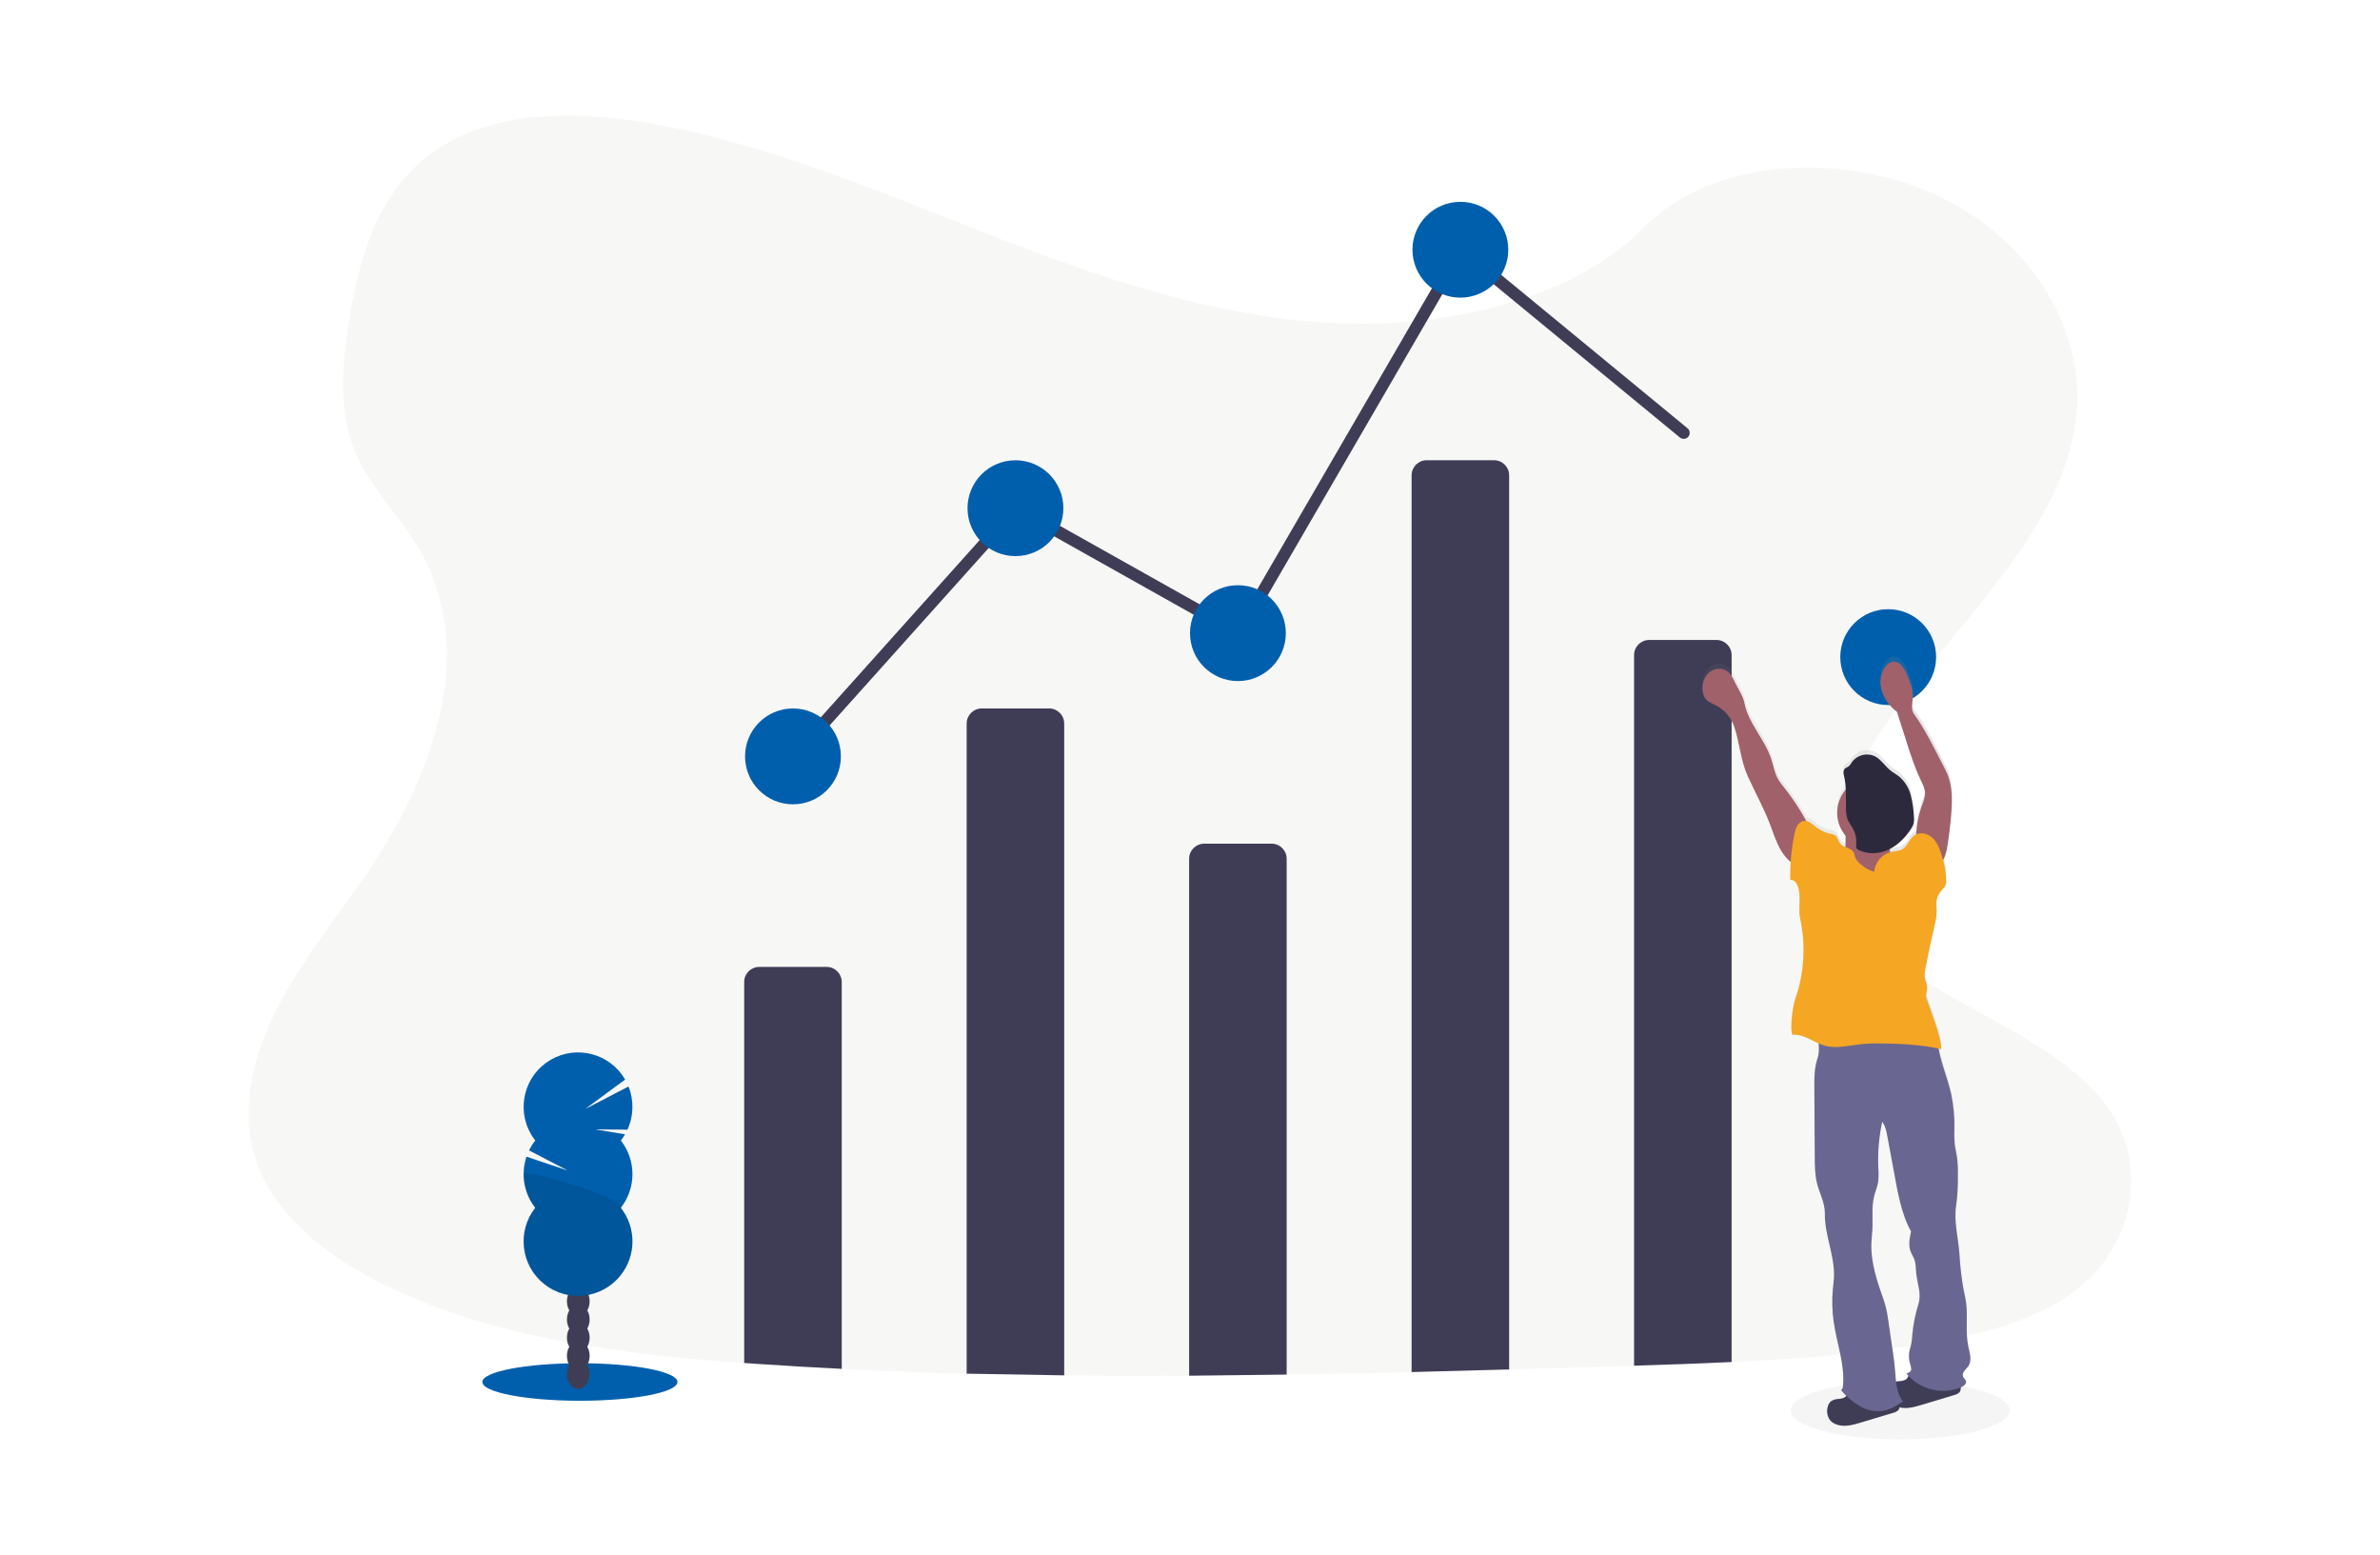
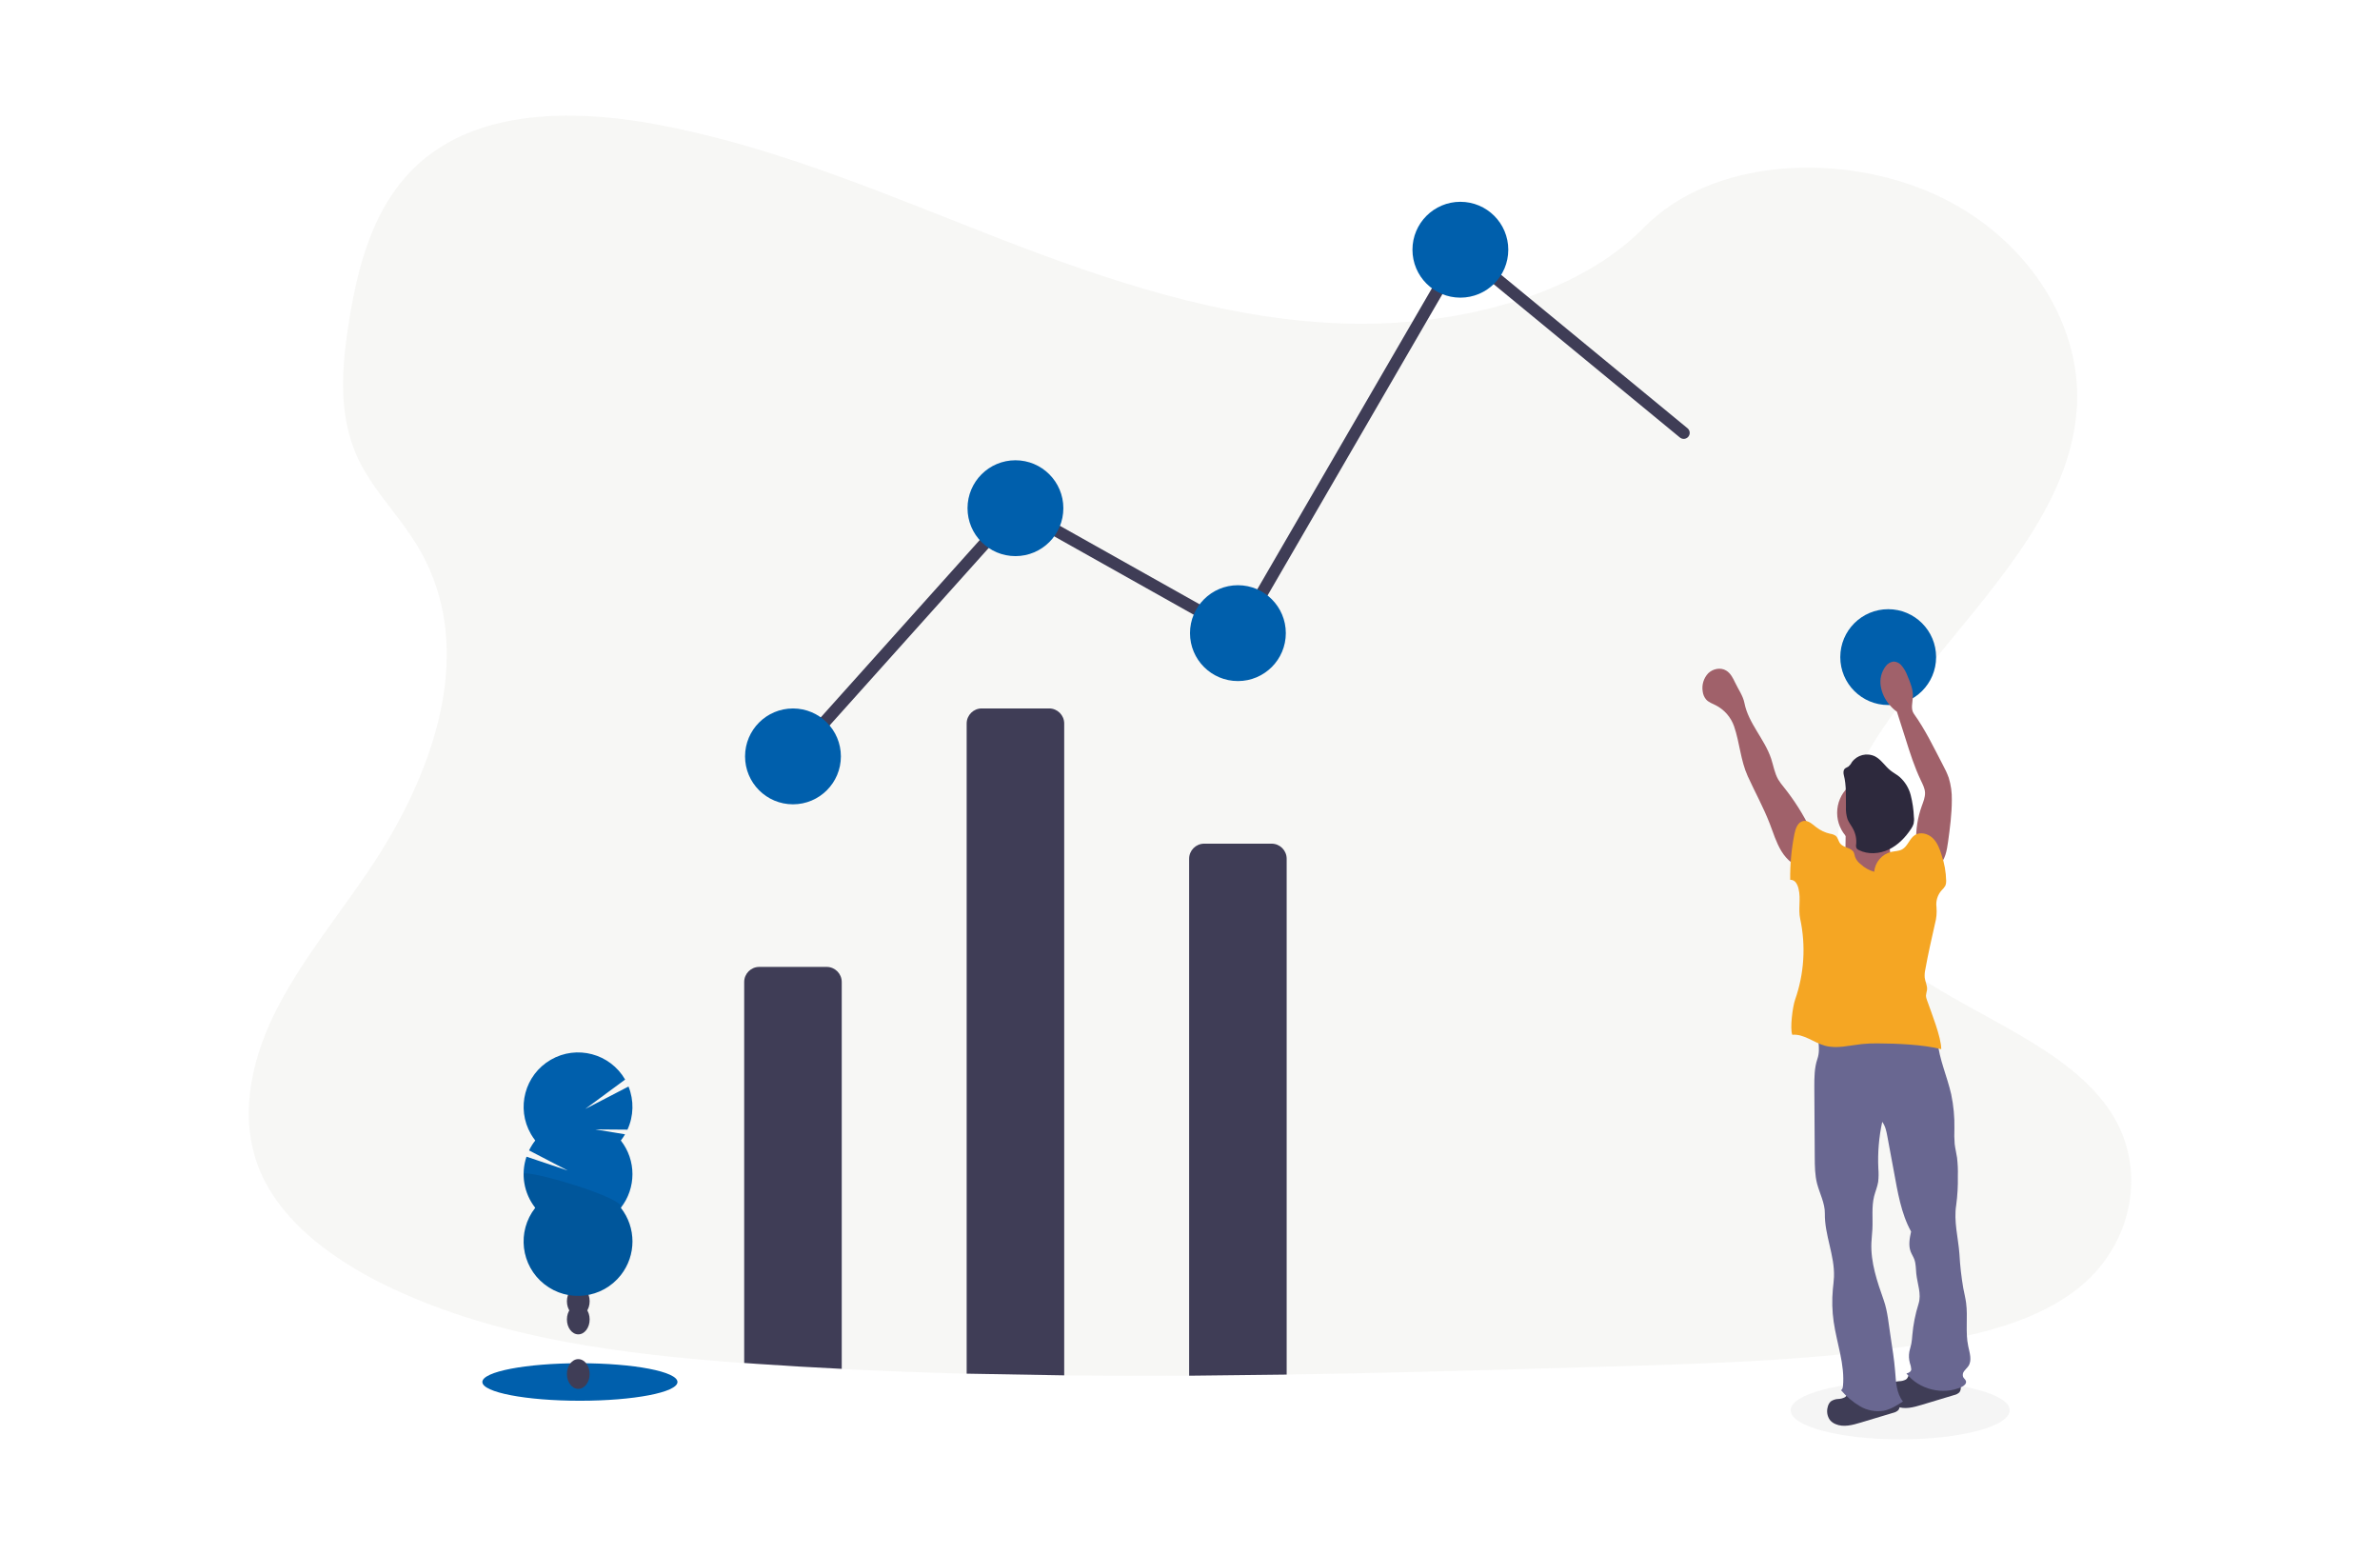
<svg xmlns="http://www.w3.org/2000/svg" id="Calque_1" x="0px" y="0px" width="470px" height="307px" viewBox="0 0 470 307" xml:space="preserve">
  <title>archivage_cloud_undraw_filing_system_b5d2</title>
  <desc>Created with Sketch.</desc>
  <ellipse opacity="0.1" fill="#969696" cx="375.246" cy="278.433" rx="21.627" ry="5.742" />
  <path opacity="0.1" fill="#B1AA9B" d="M410.916,253.922c-8.229,6.826-19.938,9.651-31.264,11.438 l-1.906,0.289c-11.828,1.765-23.787,2.705-35.789,3.275c-6.42,0.311-12.842,0.53-19.262,0.727l-5.033,0.148 c-6.533,0.193-13.078,0.385-19.637,0.571c-6.422,0.183-12.842,0.354-19.264,0.514c-8.224,0.2-16.445,0.367-24.671,0.5 c-6.42,0.103-12.842,0.171-19.262,0.21c-8.226,0.047-16.449,0.031-24.67-0.048c-6.426-0.065-12.847-0.178-19.264-0.338 c-8.229-0.212-16.451-0.521-24.67-0.931c-5.578-0.271-11.153-0.6-16.726-0.982l-2.538-0.179 c-23.916-1.724-48.262-4.816-69.189-14.591l-0.564-0.266c-0.281-0.133-0.561-0.265-0.842-0.402 c-3.843-1.838-7.523-3.995-11.003-6.451c-6.188-4.413-11.298-9.801-13.998-16.19c-4.231-10.022-1.994-21.291,2.839-31.091 c4.832-9.801,12.088-18.648,18.364-27.878c1.838-2.703,3.582-5.508,5.204-8.384c10.139-18.036,15.167-38.908,4.538-56.288 c-1.402-2.216-2.917-4.359-4.538-6.421c-2.593-3.38-5.229-6.76-7.009-10.5c-4.153-8.706-3.263-18.496-1.747-27.796 c2.026-12.365,5.743-25.685,17.362-33.409c12.056-8.023,29.164-7.617,44.125-4.731c23.262,4.457,44.73,13.788,66.403,22.203 c21.673,8.414,44.375,16.109,68.205,16.938c5.117,0.175,10.242-0.012,15.336-0.558l0,0c6.789-0.697,13.484-2.107,19.979-4.207 c9.379-3.089,17.909-7.736,24.237-14.194c13.568-13.805,39.066-14.849,57.449-6.512c17.543,7.955,28.889,24.791,28.051,41.607 c-0.953,18.719-14.973,34.109-27.815,49.895c-1.56,1.913-3.097,3.832-4.595,5.765c-0.836,1.079-1.655,2.161-2.459,3.245l0,0 c-1.409,1.912-2.771,3.835-4.057,5.781c-6.562,9.98-11.203,21.967-6.684,32.74c2.532,6.033,7.37,10.636,13.198,14.653 c13.062,9,31.093,15.056,39.203,27.654C423.947,230.587,421.357,245.243,410.916,253.922z" />
  <ellipse fill="#005FAC" cx="114.521" cy="272.847" rx="19.267" ry="3.704" />
  <ellipse fill="#3F3D56" cx="114.199" cy="271.272" rx="2.244" ry="2.937" />
-   <ellipse fill="#3F3D56" cx="114.199" cy="267.683" rx="2.244" ry="2.937" />
-   <ellipse fill="#3F3D56" cx="114.199" cy="264.094" rx="2.244" ry="2.937" />
  <ellipse fill="#3F3D56" cx="114.199" cy="260.505" rx="2.244" ry="2.937" />
  <ellipse fill="#3F3D56" cx="114.199" cy="256.916" rx="2.244" ry="2.938" />
  <ellipse fill="#3F3D56" cx="114.199" cy="253.327" rx="2.244" ry="2.937" />
  <ellipse fill="#3F3D56" cx="114.199" cy="249.738" rx="2.244" ry="2.937" />
  <path fill="#005FAC" d="M122.598,225.177c0.306-0.392,0.584-0.802,0.834-1.229l-5.895-0.971l6.374,0.051 c1.235-2.689,1.311-5.77,0.206-8.516l-8.554,4.438l7.888-5.811c-2.976-5.135-9.552-6.886-14.687-3.908 c-5.136,2.977-6.887,9.552-3.909,14.687c0.253,0.437,0.536,0.854,0.847,1.25c-0.477,0.608-0.887,1.265-1.224,1.96l7.65,3.975 l-8.157-2.736c-1.164,3.439-0.514,7.234,1.729,10.091c-3.668,4.666-2.857,11.422,1.809,15.091c4.665,3.668,11.422,2.858,15.09-1.808 c3.063-3.897,3.063-9.386,0-13.283c3.063-3.899,3.063-9.39,0-13.288L122.598,225.177z" />
  <path opacity="0.1" d="M103.406,231.82c-0.004,2.41,0.806,4.75,2.298,6.645 c-3.668,4.665-2.857,11.422,1.809,15.09s11.422,2.858,15.09-1.807c3.063-3.898,3.063-9.387,0-13.283 C124.037,236.637,103.406,230.613,103.406,231.82z" />
  <path fill="#3F3D56" d="M166.226,193.876v76.375c-5.578-0.272-11.153-0.601-16.726-0.983l-2.538-0.179v-75.213 c0-1.646,1.335-2.979,2.98-2.979l0,0h13.302C164.892,190.896,166.226,192.229,166.226,193.876z" />
  <path fill="#3F3D56" d="M190.896,271.201V142.847c0-1.646,1.335-2.981,2.98-2.981l0,0h13.303c1.646,0,2.979,1.335,2.979,2.981l0,0 v128.688L190.896,271.201z" />
  <path fill="#3F3D56" d="M234.829,271.604v-102.06c0-1.646,1.334-2.979,2.981-2.979l0,0h13.301c1.646,0,2.979,1.334,2.979,2.979l0,0 v101.84L234.829,271.604z" />
-   <path fill="#3F3D56" d="M298.025,93.844v176.525c-6.422,0.183-12.842,0.354-19.264,0.515V93.844c0-1.646,1.334-2.979,2.979-2.979 l0,0h13.303C296.691,90.863,298.025,92.198,298.025,93.844L298.025,93.844z" />
-   <path fill="#3F3D56" d="M341.957,129.328v139.57c-6.42,0.312-12.842,0.531-19.262,0.728V129.328c0-1.646,1.334-2.98,2.979-2.98l0,0 h13.302C340.623,126.348,341.957,127.683,341.957,129.328L341.957,129.328z" />
  <polyline fill="none" stroke="#3F3D56" stroke-width="2.366" stroke-linecap="round" stroke-miterlimit="10" points=" 156.764,149.335 200.697,100.333 244.629,125.003 288.562,49.303 332.496,85.463 " />
  <circle fill="#005FAC" cx="156.595" cy="149.334" r="9.462" />
  <circle fill="#005FAC" cx="200.528" cy="100.333" r="9.462" />
  <circle fill="#005FAC" cx="244.461" cy="125.002" r="9.462" />
  <circle fill="#005FAC" cx="288.392" cy="49.303" r="9.462" />
  <circle fill="#005FAC" cx="372.879" cy="129.734" r="9.462" />
  <linearGradient id="SVGID_1_" gradientUnits="userSpaceOnUse" x1="711.803" y1="550.502" x2="764.727" y2="550.502" gradientTransform="matrix(-1 0 0 1 1100.919 -344.95)">
    <stop offset="0" style="stop-color:#808080;stop-opacity:0.25" />
    <stop offset="0.54" style="stop-color:#808080;stop-opacity:0.12" />
    <stop offset="1" style="stop-color:#808080;stop-opacity:0.1" />
  </linearGradient>
-   <path fill="url(#SVGID_1_)" d="M336.246,135.536c0.062,0.592,0.299,1.152,0.676,1.612c0.49,0.555,1.226,0.808,1.884,1.139 c1.704,0.873,3.008,2.371,3.637,4.181c1.125,3.284,1.27,6.759,2.703,9.929c1.433,3.169,3.114,6.214,4.354,9.462 c0.703,1.843,1.265,3.759,2.295,5.435c0.498,0.824,1.136,1.558,1.881,2.166c-0.077,1.19-0.106,2.366-0.102,3.556 c0.465-0.009,0.9,0.221,1.156,0.608c0.25,0.385,0.422,0.815,0.508,1.269c0.463,1.916-0.109,3.957,0.307,5.883 c1.144,5.357,0.791,10.927-1.014,16.1c-0.463,1.312-1.045,5.65-0.551,6.952c1.838-0.187,3.467,0.942,5.188,1.688 c0.14,1.021,0.058,2.059-0.244,3.043c-0.616,1.779-0.612,3.717-0.604,5.6l0.084,13.943c0,1.768,0.023,3.559,0.467,5.271 c0.504,1.93,1.562,3.897,1.527,5.892c-0.092,4.291,1.936,8.381,1.772,12.639c-0.028,0.818-0.141,1.63-0.219,2.439 c-0.199,2.161-0.146,4.338,0.162,6.485c0.615,4.278,2.24,8.485,1.834,12.788c-0.027,0.289-0.125,0.676-0.397,0.787 c0.338,0.382,0.696,0.761,1.061,1.121c-0.072,0.123-0.174,0.229-0.293,0.309c-0.4,0.208-0.84,0.324-1.291,0.338 c-0.527,0.014-1.041,0.182-1.477,0.479c-0.316,0.305-0.531,0.699-0.615,1.129c-0.244,0.861-0.097,1.787,0.406,2.529 c0.301,0.379,0.694,0.674,1.145,0.857c1.561,0.676,3.354,0.186,4.982-0.309l6.379-1.934c0.391-0.081,0.75-0.268,1.039-0.54 c0.131-0.155,0.219-0.346,0.252-0.548c1.41,0.338,2.957-0.078,4.395-0.507l6.379-1.937c0.392-0.08,0.75-0.268,1.039-0.541 c0.232-0.283,0.326-0.654,0.26-1.015c0.048-0.021,0.095-0.034,0.142-0.058c0.488-0.221,1.016-0.648,0.896-1.166 c-0.084-0.338-0.422-0.533-0.567-0.846c-0.14-0.41-0.05-0.865,0.235-1.191c0.252-0.338,0.59-0.619,0.818-0.975 c0.736-1.129,0.236-2.611-0.039-3.934c-0.6-2.822-0.045-5.77-0.424-8.628c-0.129-0.963-0.361-1.909-0.547-2.866 c-0.396-2.26-0.654-4.542-0.781-6.833c-0.242-3.271-1.152-6.495-0.631-9.739c0.252-1.903,0.358-3.824,0.319-5.744 c0.037-1.224-0.016-2.447-0.157-3.664c-0.133-0.905-0.365-1.795-0.468-2.703c-0.081-1.021-0.1-2.049-0.055-3.071 c0.047-2.282-0.164-4.563-0.629-6.8c-0.676-3.072-1.945-6.012-2.486-9.092c0.183,0.041,0.365,0.082,0.541,0.13 c0.021-2.366-2.053-7.509-2.817-9.753c-0.113-0.275-0.183-0.566-0.203-0.862c0.047-0.392,0.117-0.776,0.213-1.159 c0.098-0.816-0.338-1.595-0.457-2.412c-0.045-0.576-0.004-1.154,0.125-1.718c0.545-3.024,1.221-6.024,1.896-9.022 c0.295-1.086,0.396-2.215,0.301-3.336c-0.158-1.201,0.211-2.412,1.014-3.321c0.297-0.273,0.551-0.593,0.75-0.942 c0.113-0.302,0.164-0.622,0.148-0.943c-0.015-1.39-0.218-2.771-0.607-4.104c0.594-1.078,0.814-2.401,0.986-3.653 c0.379-2.761,0.758-5.535,0.744-8.322c0.028-1.487-0.177-2.971-0.609-4.395c-0.316-0.879-0.703-1.731-1.154-2.548 c-1.778-3.424-3.479-7.026-5.723-10.162c-0.676-0.953-0.25-2.268-0.203-3.444c0.051-1.419-0.51-2.781-1.061-4.085 c-0.281-0.803-0.714-1.545-1.271-2.187c-0.381-0.421-0.918-0.665-1.486-0.676c-0.645,0.078-1.223,0.432-1.584,0.97 c-0.825,1.124-1.168,2.532-0.95,3.91c0.225,1.365,0.819,2.643,1.721,3.693c0.436,0.528,0.934,1.002,1.484,1.409 c0.559,1.775,1.12,3.55,1.688,5.322c0.894,2.822,1.783,5.657,3.041,8.327c0.369,0.773,0.773,1.562,0.818,2.417 c0.047,0.922-0.338,1.801-0.646,2.669c-0.646,1.811-1.014,3.709-1.088,5.63c-0.098,0.044-0.193,0.097-0.283,0.156 c-1.063,0.696-1.397,2.214-2.508,2.835c-0.645,0.361-1.43,0.338-2.152,0.504c-0.063,0-0.129,0.033-0.196,0.054 c-0.025-0.135-0.054-0.267-0.07-0.405c-0.01-0.086-0.01-0.174,0-0.261c1.723-0.946,3.172-2.325,4.201-4.001 c0.217-0.31,0.385-0.652,0.496-1.014c0.092-0.434,0.108-0.879,0.051-1.318c-0.057-1.465-0.266-2.921-0.625-4.342 c-0.361-1.429-1.15-2.713-2.26-3.681c-0.556-0.446-1.193-0.78-1.744-1.23c-1.074-0.868-1.812-2.152-3.043-2.798 c-1.617-0.787-3.566-0.283-4.601,1.189c-0.161,0.33-0.393,0.622-0.676,0.858c-0.215,0.102-0.424,0.215-0.627,0.338 c-0.373,0.298-0.393,0.869-0.271,1.331c0.229,0.952,0.358,1.925,0.385,2.903c-2.252,2.645-2.26,6.529-0.021,9.183 c0,0.628,0,1.257-0.022,1.886c0,0.119,0,0.239-0.023,0.357c-0.391-0.136-0.737-0.368-1.014-0.676 c-0.379-0.473-0.447-1.169-0.91-1.559c-0.332-0.22-0.711-0.357-1.106-0.404c-0.984-0.225-1.908-0.661-2.703-1.281 c-0.627-0.482-1.275-1.102-2.004-1.243c-1.261-2.362-2.73-4.606-4.396-6.705c-0.422-0.497-0.805-1.024-1.147-1.578 c-0.728-1.268-0.943-2.758-1.402-4.146c-1.285-3.894-4.488-7.016-5.271-11.044c-0.282-1.46-1.209-2.731-1.844-4.076 c-0.43-0.909-0.901-1.869-1.762-2.389c-1.105-0.677-2.633-0.365-3.551,0.544C336.443,132.907,336.037,134.233,336.246,135.536z M376.371,272.299c-0.399,0.209-0.842,0.324-1.291,0.338c-0.227,0.024-0.453,0.062-0.676,0.108 c-0.084-0.709-0.133-1.429-0.186-2.129c-0.181-2.296-0.539-4.572-0.894-6.847c-0.371-2.365-0.547-4.955-1.352-7.226 c-1.295-3.696-2.605-7.506-2.439-11.423c0.037-0.889,0.148-1.771,0.195-2.656c0.106-2.193-0.199-4.434,0.338-6.566 c0.24-0.969,0.647-1.896,0.805-2.883c0.099-0.892,0.109-1.789,0.033-2.684c-0.148-3.102,0.109-6.208,0.768-9.242 c0.63,0.821,0.834,1.883,1.015,2.899l1.268,6.874c0.752,4.078,1.418,8.404,3.416,12.033c-0.281,1.309-0.557,2.703-0.094,3.953 c0.199,0.541,0.525,1.016,0.729,1.562c0.339,0.908,0.291,1.91,0.394,2.873c0.219,2.027,1.059,4.021,0.443,5.979 c-0.634,2.018-1.046,4.098-1.228,6.204c-0.035,0.587-0.102,1.169-0.203,1.747c-0.108,0.521-0.285,1.016-0.383,1.549 c-0.135,0.748-0.102,1.52,0.098,2.254c0.152,0.406,0.246,0.834,0.277,1.268c0,0.434-0.529,0.742-0.955,0.812 c0.125,0.161,0.26,0.316,0.398,0.469C376.765,271.854,376.599,272.107,376.371,272.299z" />
  <path fill="#3F3D56" d="M363.025,276.199c-0.527,0.014-1.041,0.181-1.478,0.48c-0.317,0.299-0.532,0.691-0.614,1.12 c-0.242,0.855-0.095,1.773,0.405,2.509c0.302,0.379,0.695,0.674,1.146,0.854c1.561,0.676,3.354,0.183,4.981-0.308l6.38-1.92 c0.391-0.08,0.747-0.267,1.038-0.537c0.359-0.485,0.369-1.146,0.025-1.644c-0.342-0.478-0.811-0.851-1.352-1.078 c-1.982-0.967-4.222-1.187-6.4-1.227c-0.811,0-1.611-0.196-2.162,0.429c-0.291,0.339-0.235,0.7-0.676,0.987 C363.918,276.073,363.476,276.188,363.025,276.199z" />
  <path fill="#3F3D56" d="M375.08,272.691c-0.526,0.016-1.041,0.182-1.477,0.479c-0.318,0.301-0.533,0.693-0.615,1.122 c-0.242,0.856-0.094,1.774,0.404,2.511c0.305,0.377,0.698,0.67,1.146,0.854c1.564,0.676,3.353,0.186,4.98-0.305l6.381-1.924 c0.389-0.078,0.748-0.266,1.037-0.537c0.358-0.483,0.371-1.144,0.026-1.64c-0.342-0.478-0.811-0.849-1.352-1.077 c-1.986-0.967-4.225-1.189-6.404-1.23c-0.811,0-1.606-0.192-2.162,0.434c-0.291,0.338-0.235,0.696-0.676,0.982 C375.97,272.566,375.529,272.682,375.08,272.691z" />
  <path fill="#696791" d="M369.535,203.445c3.76-0.377,7.541-0.482,11.316-0.316c0.25-0.003,0.498,0.036,0.733,0.114 c0.83,0.339,0.959,1.427,1.037,2.315c0.338,3.608,1.912,6.971,2.703,10.506c0.465,2.223,0.676,4.49,0.629,6.76 c-0.045,1.014-0.026,2.029,0.055,3.042c0.101,0.901,0.339,1.786,0.466,2.687c0.143,1.207,0.196,2.424,0.159,3.641 c0.037,1.904-0.067,3.812-0.321,5.701c-0.521,3.221,0.389,6.42,0.633,9.679c0.121,2.278,0.377,4.548,0.768,6.796 c0.187,0.949,0.418,1.889,0.548,2.846c0.379,2.842-0.177,5.77,0.422,8.573c0.276,1.312,0.776,2.785,0.041,3.905 c-0.23,0.339-0.568,0.627-0.818,0.968c-0.285,0.323-0.375,0.776-0.236,1.187c0.146,0.309,0.484,0.512,0.568,0.838 c0.131,0.519-0.41,0.939-0.896,1.16c-3.666,1.655-8.395,0.489-10.866-2.685c0.426-0.067,0.944-0.375,0.957-0.808 c-0.033-0.431-0.127-0.854-0.277-1.258c-0.199-0.729-0.234-1.492-0.1-2.236c0.1-0.521,0.272-1.014,0.383-1.537 c0.102-0.575,0.17-1.155,0.203-1.737c0.182-2.094,0.594-4.161,1.227-6.164c0.615-1.942-0.223-3.909-0.443-5.938 c-0.102-0.959-0.057-1.948-0.393-2.854c-0.201-0.534-0.529-1.014-0.729-1.548c-0.463-1.246-0.188-2.632,0.095-3.93 c-1.996-3.606-2.662-7.904-3.416-11.957l-1.269-6.826c-0.188-1.014-0.395-2.064-1.014-2.883c-0.656,3.014-0.914,6.102-0.768,9.183 c0.075,0.888,0.065,1.78-0.033,2.666c-0.156,0.979-0.564,1.901-0.806,2.862c-0.522,2.119-0.217,4.343-0.338,6.521 c-0.047,0.883-0.157,1.758-0.194,2.641c-0.166,3.893,1.145,7.678,2.438,11.351c0.793,2.255,0.971,4.815,1.353,7.175 c0.338,2.262,0.713,4.522,0.893,6.803c0.166,2.097,0.24,4.363,1.545,6.01c-1.192,0.773-2.424,1.562-3.82,1.828 c-1.627,0.255-3.291-0.068-4.702-0.912c-1.406-0.84-2.662-1.908-3.718-3.16c0.273-0.096,0.371-0.493,0.398-0.78 c0.404-4.278-1.221-8.448-1.836-12.707c-0.308-2.133-0.361-4.295-0.162-6.44c0.078-0.809,0.189-1.615,0.221-2.426 c0.162-4.229-1.877-8.301-1.803-12.531c0.035-1.983-1.014-3.938-1.527-5.854c-0.44-1.689-0.455-3.48-0.467-5.238l-0.084-13.855 c0-1.872,0-3.791,0.605-5.559c0.743-2.129-0.107-4.573-0.236-6.823C362.168,203.348,365.863,203.759,369.535,203.445z" />
  <path fill="#A0616A" d="M357.486,163.637c-1.42-2.904-3.156-5.644-5.174-8.168c-0.422-0.492-0.808-1.018-1.148-1.568 c-0.727-1.261-0.942-2.741-1.401-4.119c-1.285-3.866-4.488-6.973-5.271-10.971c-0.283-1.453-1.209-2.703-1.846-4.055 c-0.429-0.902-0.902-1.855-1.761-2.366c-1.104-0.676-2.633-0.364-3.553,0.541c-0.896,0.955-1.297,2.272-1.088,3.565 c0.064,0.589,0.299,1.146,0.676,1.602c0.49,0.552,1.226,0.802,1.883,1.133c1.703,0.863,3.007,2.351,3.638,4.153 c1.125,3.261,1.27,6.715,2.703,9.864c1.433,3.148,3.114,6.171,4.354,9.393c0.703,1.827,1.264,3.717,2.295,5.406 c1.029,1.689,2.64,3.105,4.582,3.359c-0.014-1.227,0.172-2.444,0.551-3.609C357.347,166.465,358.097,164.896,357.486,163.637z" />
  <path fill="#A0616A" d="M378.408,166.164c-0.086-2.391,0.287-4.773,1.1-7.021c0.312-0.861,0.677-1.736,0.646-2.652 c-0.043-0.852-0.449-1.633-0.818-2.403c-1.27-2.652-2.162-5.464-3.041-8.27l-1.688-5.289c-0.551-0.403-1.049-0.874-1.484-1.401 c-0.899-1.042-1.496-2.312-1.719-3.671c-0.219-1.368,0.123-2.767,0.949-3.879c0.362-0.536,0.94-0.888,1.584-0.967 c0.567,0.013,1.104,0.257,1.487,0.676c0.558,0.636,0.988,1.372,1.271,2.17c0.551,1.297,1.111,2.649,1.062,4.055 c-0.049,1.17-0.483,2.474,0.201,3.424c2.244,3.116,3.945,6.694,5.724,10.098c0.452,0.812,0.84,1.657,1.155,2.531 c0.435,1.417,0.64,2.893,0.607,4.374c0,2.768-0.365,5.524-0.744,8.27c-0.24,1.72-0.553,3.592-1.854,4.73 C381.49,169.206,380.133,167.518,378.408,166.164z" />
  <circle fill="#A0616A" cx="369.81" cy="160.47" r="7.012" />
  <path fill="#A0616A" d="M373.207,167.854c0.17,1.268,0.851,2.402,1.513,3.498c0.397,0.676,0.907,1.396,1.688,1.471 c-2.031,1.066-4.166,1.924-6.371,2.562c-0.748,0.252-1.535,0.378-2.324,0.375c-0.67-0.05-1.325-0.219-1.938-0.497 c-2.707-1.179-4.726-3.535-5.471-6.394c0.872,0.022,1.745-0.044,2.604-0.199c0.49-0.038,0.949-0.263,1.277-0.629 c0.196-0.343,0.287-0.733,0.264-1.129c0.033-1.169,0.037-2.343,0-3.511c1.723-0.11,3.451,0.103,5.096,0.627 c0.677,0.221,1.354,0.483,2.029,0.656c0.426,0.107,1.598,0,1.912,0.246C374.006,165.279,373.09,166.992,373.207,167.854z" />
  <path fill="#F5A623" d="M370.125,172.115c0.158-1.895,1.513-3.477,3.359-3.924c0.723-0.162,1.508-0.143,2.152-0.5 c1.108-0.618,1.442-2.125,2.508-2.818c1.063-0.691,2.576-0.307,3.502,0.568s1.395,2.121,1.772,3.342 c0.564,1.648,0.871,3.377,0.91,5.119c0.015,0.32-0.037,0.639-0.147,0.938c-0.201,0.35-0.455,0.664-0.752,0.936 c-0.804,0.9-1.173,2.106-1.015,3.303c0.099,1.113-0.006,2.234-0.301,3.312c-0.676,2.98-1.352,5.957-1.895,8.965 c-0.13,0.555-0.171,1.125-0.125,1.69c0.104,0.813,0.553,1.585,0.454,2.397c-0.096,0.381-0.166,0.766-0.213,1.154 c0.021,0.293,0.09,0.582,0.203,0.854c0.769,2.229,2.838,7.33,2.818,9.689c-3.601-0.924-8.904-1.13-12.623-1.146 c-1.021-0.012-2.043,0.033-3.062,0.135c-2.442,0.264-4.944,0.977-7.312,0.316c-2.201-0.61-4.148-2.364-6.422-2.146 c-0.494-1.291,0.088-5.6,0.551-6.903c1.805-5.138,2.156-10.672,1.014-15.996c-0.416-1.912,0.156-3.943-0.307-5.842 c-0.086-0.449-0.258-0.879-0.508-1.262c-0.256-0.387-0.691-0.615-1.156-0.604c-0.041-3.057,0.242-6.106,0.846-9.103 c0.224-1.063,0.677-2.321,1.769-2.504c0.967-0.166,1.776,0.651,2.555,1.251c0.797,0.616,1.721,1.051,2.703,1.271 c0.396,0.047,0.775,0.186,1.109,0.404c0.463,0.385,0.528,1.078,0.907,1.549c0.677,0.84,2.188,0.771,2.666,1.739 c0.105,0.289,0.189,0.585,0.254,0.886c0.228,0.576,0.615,1.076,1.115,1.439C368.211,171.337,369.129,171.848,370.125,172.115z" />
  <path fill="#2D293D" d="M364.113,153.015c-0.121-0.463-0.102-1.014,0.271-1.324c0.187-0.146,0.429-0.199,0.628-0.338 c0.28-0.236,0.512-0.527,0.676-0.855c1.043-1.457,2.981-1.95,4.594-1.166c1.221,0.639,1.957,1.917,3.041,2.778 c0.551,0.446,1.189,0.777,1.744,1.224c1.108,0.958,1.897,2.234,2.26,3.656c0.359,1.41,0.57,2.855,0.627,4.312 c0.058,0.438,0.039,0.88-0.051,1.312c-0.113,0.361-0.281,0.703-0.498,1.015c-1.115,1.688-2.584,3.224-4.426,4.097 c-1.842,0.871-4.082,1.014-5.9,0.102c-0.184-0.074-0.342-0.2-0.453-0.362c-0.104-0.246-0.129-0.519-0.071-0.78 c0.1-1.033-0.105-2.072-0.589-2.99c-0.338-0.676-0.844-1.258-1.114-1.957c-0.25-0.782-0.359-1.604-0.316-2.426 C364.502,157.182,364.648,155.062,364.113,153.015z" />
</svg>